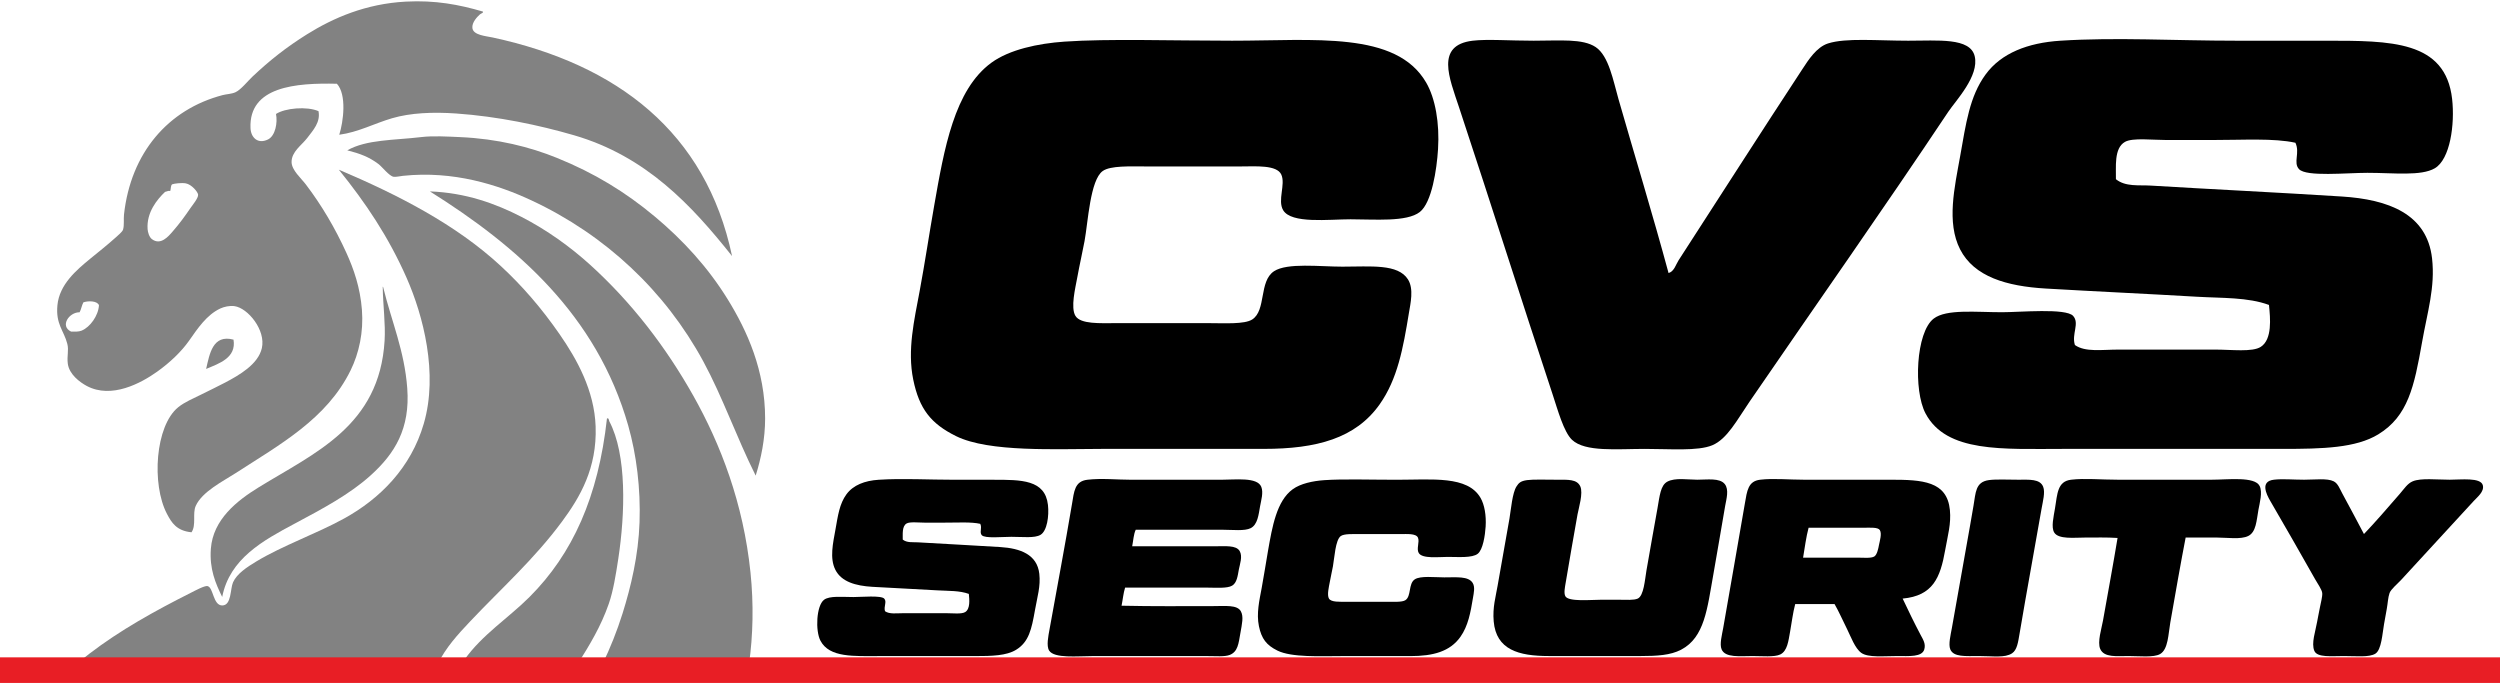
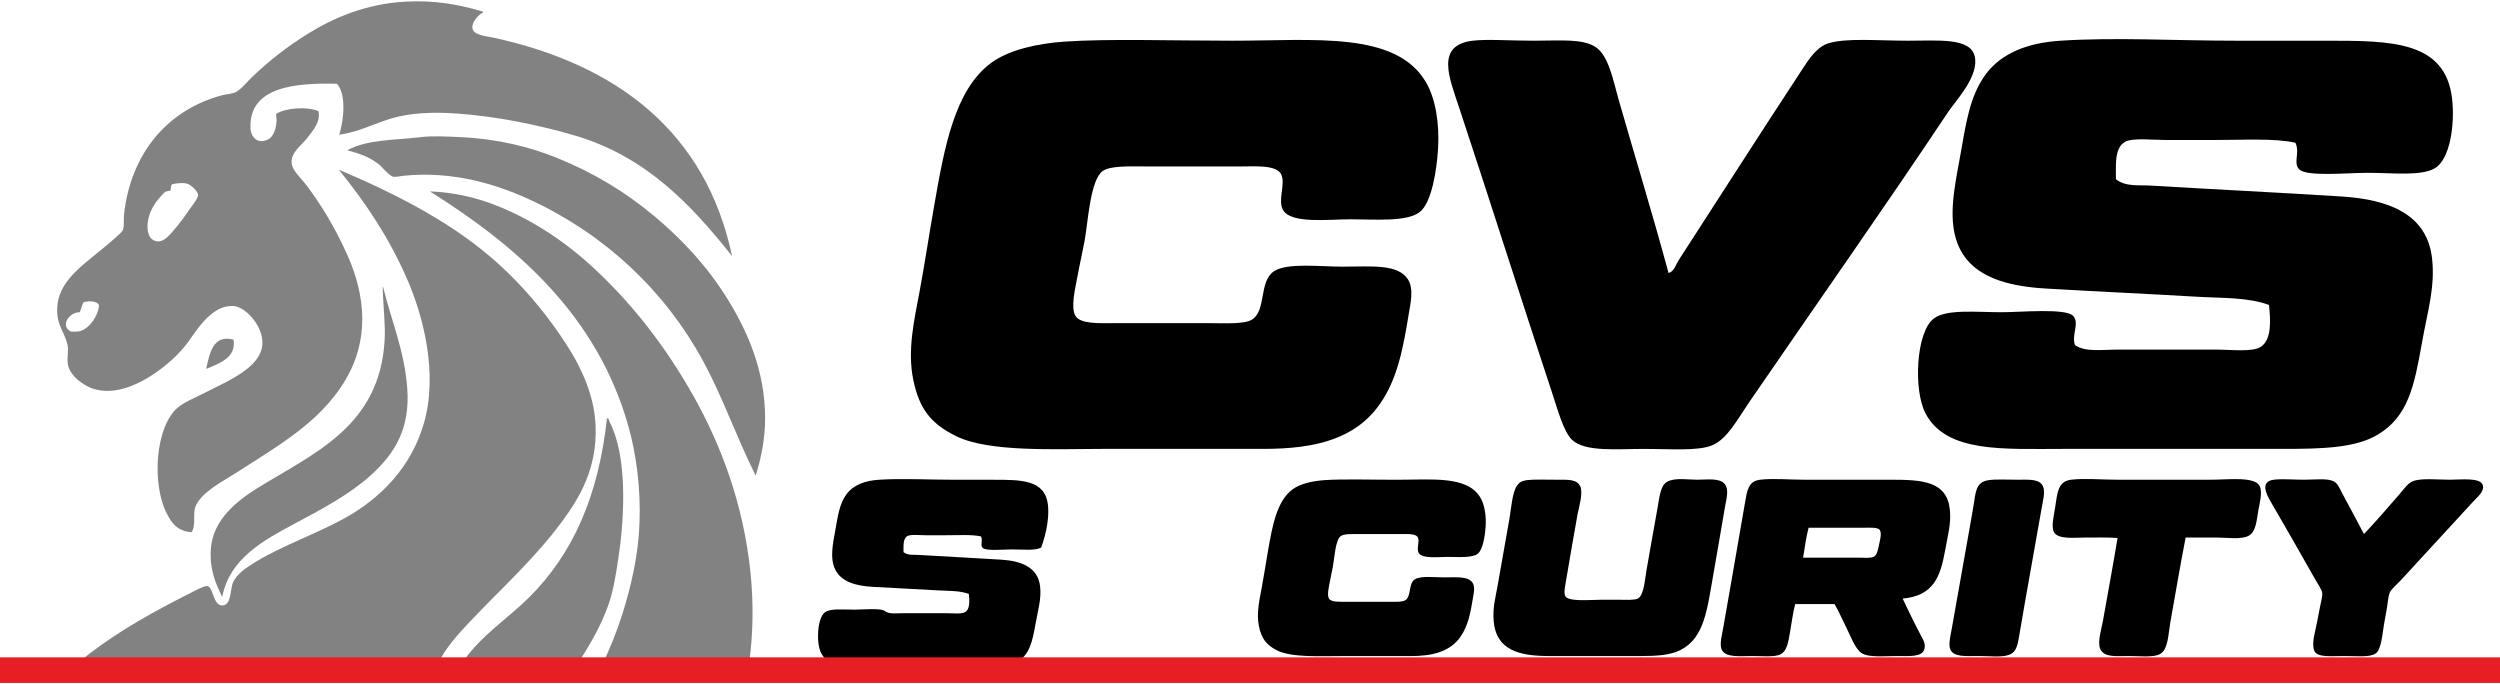
<svg xmlns="http://www.w3.org/2000/svg" version="1.1" id="Layer_1" x="0px" y="0px" width="438.438px" height="120px" viewBox="0 0 438.438 120" enable-background="new 0 0 438.438 120" xml:space="preserve">
  <g>
    <g>
      <path fill-rule="evenodd" clip-rule="evenodd" d="M302.48,84.89c-0.889-1.11-3.074-0.76-4.832-0.76    c-1.604,0-3.878-0.401-5.246,0.345c-1.187,0.646-1.336,2.477-1.726,4.693c-0.681,3.872-1.271,7.019-1.934,10.906    c-0.27,1.58-0.454,4.408-1.519,4.901c-0.688,0.317-2.064,0.206-3.176,0.206c-1.1,0-2.219,0-3.382,0    c-1.633,0-5.598,0.393-6.143-0.621c-0.293-0.542-0.073-1.577,0.068-2.414c0.696-4.132,1.343-7.861,2.07-11.942    c0.193-1.083,1.024-3.71,0.485-4.901c-0.59-1.295-2.171-1.173-4.143-1.173c-1.873,0-4.098-0.081-5.178,0.068    c-1.163,0.16-1.478,0.506-1.863,1.104c-0.746,1.154-0.965,4.025-1.242,5.66c-0.68,3.993-1.449,8.049-2.072,11.734    c-0.326,1.936-0.908,3.805-0.689,6.282c0.438,4.968,4.355,6.074,9.663,6.074c5.402,0,10.942,0,16.152,0    c2.828,0,5.186-0.137,7.04-1.105c4.153-2.168,4.592-7.237,5.662-13.184c0.745-4.15,1.341-7.86,2.07-12.011    C302.768,87.505,303.26,85.862,302.48,84.89z" />
      <path fill-rule="evenodd" clip-rule="evenodd" d="M341.963,89.445c-0.496-5.065-4.801-5.315-10.423-5.315    c-4.948,0-10.353,0-15.187,0c-2.613,0-5.387-0.273-7.661,0c-2.119,0.254-2.3,1.908-2.692,4.21    c-1.26,7.384-2.516,14.423-3.796,21.812c-0.205,1.184-0.666,2.809-0.277,3.728c0.64,1.512,3.225,1.174,5.453,1.174    c1.584,0,3.812,0.217,4.831-0.276c1.253-0.604,1.435-2.384,1.728-4.004c0.312-1.739,0.479-3.259,0.896-4.832    c2.302,0,4.602,0,6.903,0c0.837,1.463,1.373,2.756,2.209,4.418c0.619,1.233,1.362,3.341,2.484,4.142    c1.197,0.854,3.946,0.553,6.282,0.553c2.091,0,4.366,0.204,4.762-1.174c0.282-0.983-0.219-1.727-0.622-2.485    c-1.169-2.206-2.247-4.453-3.175-6.419c5.294-0.493,6.601-3.631,7.456-8.491C341.597,93.861,342.199,91.867,341.963,89.445z     M329.538,95.519c-0.134,0.724-0.35,1.766-0.829,2.071c-0.556,0.355-1.994,0.207-2.968,0.207c-3.052,0-6.569,0-9.525,0    c0.301-1.77,0.528-3.613,0.966-5.246c3.182,0,6.299,0,9.733,0c1.079,0,2.43-0.115,2.762,0.415    C330.071,93.597,329.655,94.89,329.538,95.519z" />
      <path fill-rule="evenodd" clip-rule="evenodd" d="M353.903,84.13c-1.733,0-3.851-0.108-5.106,0.068    c-2.382,0.335-2.291,2.189-2.693,4.487c-0.233,1.34-0.455,2.661-0.621,3.589c-0.999,5.606-2.17,12.307-3.175,17.878    c-0.213,1.182-0.638,2.869-0.276,3.728c0.584,1.385,2.655,1.174,5.039,1.174c2.469,0,4.539,0.356,5.799-0.484    c0.868-0.579,1.053-1.917,1.312-3.45c1.251-7.436,2.637-14.862,3.865-21.951c0.215-1.241,0.654-2.825,0.276-3.796    C357.767,83.947,355.87,84.13,353.903,84.13z" />
      <path fill-rule="evenodd" clip-rule="evenodd" d="M387.865,84.13c-5.624,0-11.04,0-16.429,0c-2.968,0-5.843-0.285-8.214,0    c-2.41,0.289-2.404,2.452-2.829,5.038c-0.25,1.519-0.69,3.285-0.139,4.212c0.734,1.233,3.529,0.896,5.315,0.896    c1.994,0,3.883-0.058,5.799,0.069c-0.759,4.607-1.695,9.646-2.555,14.495c-0.251,1.413-1.017,3.758-0.483,4.971    c0.679,1.544,2.896,1.242,4.97,1.242c1.802,0,4.408,0.293,5.522-0.346c1.435-0.822,1.438-3.496,1.794-5.522    c0.88-5.008,1.819-10.405,2.692-14.909c1.931,0,3.626,0,5.592,0c1.714,0,4.063,0.373,5.384-0.276    c1.393-0.684,1.451-2.699,1.795-4.625c0.196-1.105,0.753-3.042,0.206-4.141C395.433,83.515,390.704,84.13,387.865,84.13z" />
      <path fill-rule="evenodd" clip-rule="evenodd" d="M435.424,85.096c-0.374-1.399-3.823-0.966-5.798-0.966    c-2.274,0-5.034-0.327-6.487,0.276c-0.93,0.384-1.514,1.327-2.279,2.208c-2.14,2.463-4.298,4.972-6.281,7.041    c-1.323-2.534-2.479-4.662-3.795-7.109c-0.47-0.871-0.778-1.771-1.52-2.14c-1.132-0.563-3.259-0.276-5.178-0.276    c-1.955,0-3.78-0.185-5.314,0c-2.414,0.289-1.335,2.494-0.621,3.727c2.757,4.763,5.228,9.034,7.869,13.735    c0.397,0.709,1.189,1.817,1.242,2.417c0.055,0.626-0.26,1.699-0.414,2.554c-0.148,0.824-0.35,1.695-0.482,2.484    c-0.276,1.633-1.061,3.771-0.483,5.109c0.513,1.191,2.993,0.897,5.177,0.897c2.147,0,4.437,0.263,5.521-0.415    c1.086-0.677,1.228-3.564,1.52-5.177c0.154-0.856,0.316-1.779,0.483-2.692c0.169-0.924,0.219-2.035,0.482-2.761    c0.248-0.684,1.432-1.652,2.07-2.347c4.462-4.854,8.343-9.046,12.701-13.806C434.459,87.178,435.722,86.202,435.424,85.096z" />
-       <path fill-rule="evenodd" clip-rule="evenodd" d="M183.786,88.556c-0.5-4.445-4.669-4.418-9.595-4.418c-2.224,0-4.538,0-6.696,0    c-4.773,0-9.15-0.271-13.391,0c-2.455,0.156-4.476,0.936-5.66,2.554c-1.222,1.671-1.488,3.714-1.933,6.213    c-0.415,2.32-1.045,4.999,0,7.041c1.062,2.075,3.517,2.793,6.488,2.969c3.912,0.229,7.641,0.395,11.459,0.621    c1.92,0.111,3.848,0.029,5.453,0.621c0.103,1.004,0.26,2.607-0.621,3.174c-0.637,0.412-2.212,0.206-3.451,0.206    c-2.62,0-4.922,0-7.316,0c-1.272,0-2.526,0.214-3.313-0.344c-0.269-0.829,0.374-1.648-0.138-2.209    c-0.549-0.6-4.019-0.276-5.384-0.276c-1.986,0-4.218-0.254-5.177,0.484c-1.352,1.04-1.539,5.438-0.622,7.178    c1.581,2.996,5.85,2.692,10.424,2.692c5.013,0,11.424,0,16.636,0c3.036,0,5.548-0.066,7.247-1.104    c2.253-1.379,2.722-3.621,3.314-6.973c0.409-2.319,1.004-4.171,0.759-6.352c-0.381-3.397-3.339-4.47-6.834-4.692    c-4.805-0.307-9.861-0.549-14.495-0.83c-0.882-0.052-1.895,0.107-2.623-0.482c0.022-0.886-0.17-2.351,0.69-2.829    c0.583-0.325,2.087-0.139,3.175-0.139c1.212,0,2.313,0,3.313,0c2.485,0,4.786-0.154,6.419,0.207    c0.364,0.763-0.189,1.509,0.276,2.002c0.556,0.591,3.594,0.276,5.177,0.276c1.987,0,4.07,0.266,5.108-0.345    C183.639,93.117,184.001,90.472,183.786,88.556z" />
-       <path fill-rule="evenodd" clip-rule="evenodd" d="M221.198,85.38c-0.706-1.752-4.526-1.242-7.109-1.242c-5.515,0-10.3,0-15.6,0    c-2.589,0-5.307-0.3-7.8,0c-2.232,0.269-2.316,2.05-2.692,4.279c-1.275,7.559-2.584,14.438-3.934,21.951    c-0.213,1.183-0.581,2.919-0.069,3.728c0.895,1.412,4.985,0.966,7.524,0.966c6.821,0,13.625,0,20.293,0    c1.332,0,2.998,0.143,3.866-0.207c1.413-0.569,1.533-1.955,1.864-3.865c0.267-1.544,0.599-2.847,0.069-3.797    c-0.641-1.147-2.715-0.897-4.832-0.897c-5.596,0-10.423,0.059-16.083-0.069c0.215-1.05,0.315-2.215,0.621-3.175    c4.02,0,9.895,0,14.289,0c1.586,0,3.6,0.183,4.487-0.345c0.827-0.492,0.969-1.701,1.173-2.83c0.161-0.889,0.701-2.296,0.138-3.244    c-0.618-1.042-2.514-0.829-4.349-0.829c-5.02,0-9.729,0-14.496,0c0.196-0.976,0.246-2.101,0.621-2.898c4.854,0,10.415,0,15.324,0    c1.65,0,3.769,0.259,4.832-0.276c1.226-0.617,1.394-2.365,1.658-3.865C221.162,87.791,221.602,86.382,221.198,85.38z" />
+       <path fill-rule="evenodd" clip-rule="evenodd" d="M183.786,88.556c-0.5-4.445-4.669-4.418-9.595-4.418c-2.224,0-4.538,0-6.696,0    c-4.773,0-9.15-0.271-13.391,0c-2.455,0.156-4.476,0.936-5.66,2.554c-1.222,1.671-1.488,3.714-1.933,6.213    c-0.415,2.32-1.045,4.999,0,7.041c1.062,2.075,3.517,2.793,6.488,2.969c3.912,0.229,7.641,0.395,11.459,0.621    c1.92,0.111,3.848,0.029,5.453,0.621c0.103,1.004,0.26,2.607-0.621,3.174c-0.637,0.412-2.212,0.206-3.451,0.206    c-2.62,0-4.922,0-7.316,0c-1.272,0-2.526,0.214-3.313-0.344c-0.549-0.6-4.019-0.276-5.384-0.276c-1.986,0-4.218-0.254-5.177,0.484c-1.352,1.04-1.539,5.438-0.622,7.178    c1.581,2.996,5.85,2.692,10.424,2.692c5.013,0,11.424,0,16.636,0c3.036,0,5.548-0.066,7.247-1.104    c2.253-1.379,2.722-3.621,3.314-6.973c0.409-2.319,1.004-4.171,0.759-6.352c-0.381-3.397-3.339-4.47-6.834-4.692    c-4.805-0.307-9.861-0.549-14.495-0.83c-0.882-0.052-1.895,0.107-2.623-0.482c0.022-0.886-0.17-2.351,0.69-2.829    c0.583-0.325,2.087-0.139,3.175-0.139c1.212,0,2.313,0,3.313,0c2.485,0,4.786-0.154,6.419,0.207    c0.364,0.763-0.189,1.509,0.276,2.002c0.556,0.591,3.594,0.276,5.177,0.276c1.987,0,4.07,0.266,5.108-0.345    C183.639,93.117,184.001,90.472,183.786,88.556z" />
      <path fill-rule="evenodd" clip-rule="evenodd" d="M244.944,84.138c-4.647,0-9.353-0.162-12.701,0.069    c-2.018,0.14-4.166,0.604-5.522,1.587c-2.833,2.053-3.597,6.556-4.349,10.838c-0.391,2.227-0.693,4.28-1.105,6.488    c-0.401,2.164-0.944,4.449-0.482,6.695c0.455,2.215,1.332,3.334,3.244,4.28c2.51,1.242,7.617,0.966,11.183,0.966    c4.056,0,8.1,0,12.147,0c3.968,0,6.939-0.791,8.768-3.382c1.346-1.91,1.772-4.236,2.209-6.902c0.119-0.73,0.387-1.837-0.069-2.555    c-0.76-1.198-2.806-0.966-4.971-0.966c-1.693,0-4.179-0.312-5.176,0.345c-1.159,0.762-0.576,2.969-1.657,3.658    c-0.584,0.374-2.107,0.275-3.244,0.275c-2.73,0-4.365,0-7.109,0c-1.148,0-2.65,0.092-3.038-0.552    c-0.375-0.624-0.01-2.089,0.139-2.898c0.191-1.053,0.389-1.886,0.552-2.761c0.263-1.425,0.423-4.642,1.38-5.316    c0.589-0.414,2.058-0.344,3.244-0.344c2.63,0,4.585,0,7.248,0c1.083,0,2.703-0.134,3.038,0.62    c0.333,0.752-0.304,1.946,0.138,2.692c0.62,1.049,3.472,0.69,5.108,0.69c1.803,0,4.26,0.22,5.246-0.553    c0.909-0.712,1.285-3.224,1.381-4.762c0.122-1.973-0.2-3.836-0.897-5.04C257.372,83.385,251.154,84.138,244.944,84.138z" />
    </g>
    <g>
      <path fill-rule="evenodd" clip-rule="evenodd" d="M186.685,7.299c7.75-0.537,18.645-0.16,29.401-0.16    c14.376,0,28.77-1.744,34.034,7.351c1.613,2.786,2.361,7.101,2.077,11.665c-0.222,3.563-1.093,9.376-3.196,11.025    c-2.281,1.789-7.969,1.278-12.144,1.278c-3.788,0-10.39,0.827-11.824-1.598c-1.021-1.727,0.452-4.493-0.318-6.232    c-0.775-1.747-4.525-1.438-7.031-1.438c-6.165,0-10.688,0-16.777,0c-2.749,0-6.146-0.162-7.51,0.799    c-2.216,1.56-2.585,9.007-3.196,12.304c-0.377,2.028-0.833,3.953-1.279,6.391c-0.342,1.875-1.188,5.267-0.319,6.711    c0.896,1.489,4.371,1.278,7.03,1.278c6.354,0,10.138,0,16.458,0c2.631,0,6.155,0.226,7.51-0.639    c2.501-1.597,1.151-6.704,3.835-8.469c2.309-1.518,8.063-0.799,11.984-0.799c5.012,0,9.745-0.538,11.504,2.236    c1.056,1.666,0.437,4.222,0.161,5.913c-1.008,6.177-1.999,11.561-5.113,15.979c-4.229,6-11.109,7.829-20.293,7.829    c-9.375,0-18.732,0-28.123,0c-8.252,0-20.073,0.637-25.886-2.236c-4.425-2.188-6.457-4.781-7.509-9.906    c-1.069-5.202,0.187-10.494,1.118-15.501c0.95-5.111,1.651-9.866,2.556-15.02c1.742-9.914,3.51-20.336,10.067-25.087    C177.043,8.699,182.012,7.624,186.685,7.299z" />
      <path fill-rule="evenodd" clip-rule="evenodd" d="M292.623,47.886c0.998-0.292,1.272-1.487,1.759-2.237    c7.131-11.012,14.263-22.184,21.731-33.556c1.024-1.561,2.456-3.827,4.474-4.475c3.145-1.008,8.668-0.479,14.062-0.479    c5.211,0,10.881-0.577,11.663,2.717c0.829,3.476-3.324,7.786-4.634,9.747c-11.391,17.082-23.029,33.596-34.833,50.813    c-2.203,3.213-3.922,6.567-6.552,7.67c-2.532,1.062-7.479,0.639-11.824,0.639c-4.86,0-10.479,0.586-12.783-1.598    c-1.445-1.372-2.512-5.282-3.354-7.83c-5.776-17.451-10.579-32.727-16.458-50.493c-1.697-5.128-4.178-10.875,2.396-11.665    c2.555-0.307,6.523,0,10.706,0c4.603,0,8.588-0.402,10.865,1.119c2.312,1.543,3.091,5.956,3.995,9.108    C286.672,27.253,289.863,37.671,292.623,47.886z" />
      <path fill-rule="evenodd" clip-rule="evenodd" d="M402.558,25.036c-3.78-0.836-9.108-0.479-14.86-0.479c-2.315,0-4.865,0-7.67,0    c-2.519,0-6-0.432-7.35,0.32c-1.992,1.108-1.546,4.498-1.599,6.551c1.686,1.362,4.031,0.994,6.072,1.118    c10.727,0.65,22.432,1.21,33.555,1.917c8.091,0.515,14.937,2.999,15.819,10.866c0.566,5.046-0.81,9.331-1.758,14.7    c-1.369,7.76-2.454,12.948-7.669,16.14c-3.934,2.403-9.749,2.556-16.778,2.556c-12.063,0-26.904,0-38.51,0    c-10.586,0-20.47,0.702-24.126-6.231c-2.125-4.028-1.693-14.21,1.438-16.618c2.22-1.708,7.387-1.119,11.984-1.119    c3.158,0,11.193-0.751,12.463,0.64c1.187,1.298-0.301,3.191,0.319,5.113c1.824,1.288,4.728,0.799,7.67,0.799    c5.545,0,10.872,0,16.938,0c2.868,0,6.512,0.474,7.989-0.479c2.038-1.315,1.673-5.025,1.438-7.351    c-3.715-1.369-8.177-1.177-12.622-1.438c-8.838-0.52-17.47-0.907-26.525-1.438c-6.878-0.405-12.561-2.066-15.021-6.871    c-2.419-4.726-0.958-10.924,0-16.298c1.033-5.785,1.647-10.515,4.476-14.381c2.74-3.748,7.421-5.549,13.101-5.913    c9.816-0.628,19.949,0,31,0c4.993,0,10.352,0,15.499,0c11.403,0,21.055-0.062,22.211,10.227    c0.498,4.435-0.342,10.561-3.037,12.143c-2.404,1.412-7.226,0.799-11.824,0.799c-3.664,0-10.696,0.727-11.982-0.639    C402.121,28.527,403.399,26.803,402.558,25.036z" />
    </g>
    <g>
      <path fill-rule="evenodd" clip-rule="evenodd" fill="#828282" d="M11.892,63.789c0.249,1.865,2.101,3.242,3.312,3.892    c4.361,2.337,9.566-0.513,12.337-2.484c2.226-1.584,4.257-3.507,5.63-5.465c1.49-2.125,3.078-4.517,5.464-5.63    c0.654-0.305,1.642-0.532,2.484-0.414c2.351,0.33,5.526,4.2,4.803,7.37c-0.649,2.846-3.989,4.742-6.458,6.045    c-1.347,0.71-2.785,1.389-4.14,2.069c-1.372,0.69-2.916,1.316-4.057,2.236c-4.053,3.266-4.709,13.526-1.987,18.712    c0.816,1.554,1.693,2.975,4.305,3.229c0.869-1.269,0.139-3.302,0.745-4.635c1.13-2.497,4.774-4.305,6.955-5.715    c7.845-5.072,16.021-9.529,20.202-18.05c1.475-3.005,2.29-6.713,1.987-10.599c-0.307-3.938-1.424-7.145-2.731-10.018    c-1.968-4.323-4.315-8.313-7.121-12.006c-0.808-1.062-2.464-2.478-2.485-3.891c-0.025-1.827,1.779-2.971,2.733-4.223    c1.051-1.379,2.37-2.785,1.987-4.72c-2.019-0.877-5.863-0.552-7.452,0.497c0.304,1.509-0.099,3.83-1.408,4.471    c-1.78,0.871-2.995-0.338-3.064-1.988c-0.304-7.307,7.941-7.952,15.152-7.783c1.756,1.91,1.143,6.656,0.415,8.942    c3.334-0.447,6.142-1.981,9.273-2.898c3.219-0.941,7.127-1.117,11.26-0.827c7.23,0.506,14.499,2.029,20.617,3.809    c12.653,3.679,20.635,12.257,27.736,21.196c-4.592-21.739-20.134-33.611-41.977-38.335c-1.186-0.256-3.417-0.397-3.561-1.655    c-0.113-1,0.843-1.964,1.325-2.401c0.17-0.154,0.698-0.278,0.498-0.497c-4.152-1.216-8.34-2.013-13.496-1.739    C64.163,0.655,58.467,3.133,53.87,5.997c-3.606,2.245-6.621,4.631-9.604,7.451c-0.807,0.762-2.018,2.297-2.98,2.733    c-0.69,0.312-1.545,0.316-2.236,0.497c-9.569,2.511-16.11,10.115-17.305,20.947c-0.088,0.801,0.068,1.859-0.165,2.65    c-0.108,0.367-0.931,1.054-1.326,1.407c-1.578,1.416-2.984,2.502-4.471,3.727c-2.391,1.968-5.361,4.477-5.713,8.114    c-0.324,3.349,1.136,4.436,1.738,6.79C12.101,61.454,11.71,62.429,11.892,63.789z M28.948,33.65    c0.306-0.052,0.493-0.224,0.911-0.166c0.132-0.365,0.048-0.945,0.332-1.159c0.35-0.136,1.655-0.305,2.401-0.165    c1.018,0.189,2.115,1.504,2.152,1.986c0.046,0.597-0.956,1.781-1.325,2.318c-1.054,1.535-1.829,2.622-3.146,4.14    c-0.738,0.852-2.118,2.5-3.643,1.325c-0.481-0.371-0.709-1.234-0.745-1.739C25.676,37.265,27.548,34.978,28.948,33.65z     M13.961,54.764c0.284-0.519,0.38-1.222,0.663-1.739c0.882-0.305,2.421-0.271,2.732,0.497c-0.099,1.837-1.568,3.878-3.064,4.471    c-0.507,0.202-1.161,0.17-1.821,0.166C10.459,57.186,12.103,54.746,13.961,54.764z" />
      <path fill-rule="evenodd" clip-rule="evenodd" fill="#828282" d="M127.643,52.528c-3.468-5.626-7.854-10.417-12.834-14.572    c-5.127-4.278-10.523-7.585-17.139-10.267c-4.716-1.912-10.392-3.354-16.974-3.644c-2.242-0.098-4.759-0.254-6.873,0    c-4.636,0.558-9.542,0.397-12.916,2.319c2.237,0.569,3.813,1.16,5.465,2.401c0.633,0.477,1.896,2.127,2.649,2.235    c0.438,0.064,1.122-0.109,1.656-0.165c8.839-0.931,16.652,1.566,22.521,4.305c12.964,6.05,23.449,15.898,30.139,28.234    c3.391,6.254,5.794,13.224,9.19,20.037c0.956-3.045,1.656-6.441,1.656-10.019C134.183,64.996,131.057,58.066,127.643,52.528z" />
      <path fill-rule="evenodd" clip-rule="evenodd" fill="#828282" d="M45.342,85.482c-3.767,2.321-7.988,5.616-8.363,10.763    c-0.257,3.54,0.797,6.016,1.988,8.446c1.319-6.744,7.226-9.927,12.667-12.834c4.973-2.657,9.689-5.154,13.414-8.528    c4.192-3.797,6.899-8.161,6.375-15.234c-0.487-6.593-2.725-11.62-4.222-17.719c-0.005-0.051-0.013-0.098-0.083-0.083    c0.059,3.44,0.507,6.478,0.332,9.438C66.562,74.729,55.196,79.408,45.342,85.482z" />
      <path fill-rule="evenodd" clip-rule="evenodd" fill="#828282" d="M40.953,59.566c-3.656-0.977-4.197,2.515-4.802,5.134    C38.417,63.747,41.48,62.768,40.953,59.566z" />
      <g>
        <path fill-rule="evenodd" clip-rule="evenodd" fill="#828282" d="M108.434,97.984c1.204-7.915,1.527-18.223-1.574-24.094     c-0.078-0.147-0.074-0.657-0.414-0.497c-1.514,13.745-6.019,23.737-13.578,31.298c-3.723,3.722-8.268,6.575-11.426,11.013     c-0.179,0.25-0.354,0.505-0.524,0.764h20.374c2.073-3.294,4.102-6.604,5.487-10.618     C107.555,103.6,108.001,100.828,108.434,97.984z" />
        <path fill-rule="evenodd" clip-rule="evenodd" fill="#828282" d="M110.173,74.636c1.456,5.119,2.192,11.042,1.986,16.974     c-0.2,5.792-1.494,11.236-2.98,15.979c-0.975,3.109-2.167,6.066-3.52,8.879h25.7c0.704-5.057,0.835-10.489,0.257-16.082     c-1.253-12.147-5.24-22.471-10.018-30.967c-4.878-8.673-10.887-16.43-18.051-22.935c-3.521-3.198-7.648-6.163-12.088-8.445     c-4.567-2.348-9.813-4.243-16.062-4.471C90.617,43.128,104.646,55.22,110.173,74.636z" />
        <path fill-rule="evenodd" clip-rule="evenodd" fill="#828282" d="M76.754,116.468c1.448-2.927,3.558-5.225,5.681-7.471     c5.578-5.899,11.259-10.936,16.146-17.554c3.136-4.247,6.132-9.331,5.878-16.642c-0.218-6.31-3.288-11.806-6.292-16.147     c-3.19-4.607-6.59-8.546-10.434-12.088c-7.815-7.202-17.852-12.369-28.315-16.808c4.641,5.719,8.723,11.761,11.922,19.043     c2.86,6.512,5.551,16.68,2.98,25.502c-2.26,7.762-7.698,13.179-13.993,16.643c-4.847,2.667-10.748,4.722-15.4,7.534     c-1.626,0.982-3.389,2.142-4.058,3.644c-0.511,1.151-0.246,4.062-1.903,4.057c-1.618-0.007-1.522-3.153-2.566-3.395     c-0.507-0.117-2.165,0.789-2.898,1.157c-6.438,3.238-12.465,6.598-17.801,10.683c-0.771,0.591-1.535,1.202-2.281,1.841H76.754z" />
      </g>
    </g>
    <rect y="115.282" fill-rule="evenodd" clip-rule="evenodd" fill="#E81E25" width="438.438" height="4.489" />
  </g>
</svg>